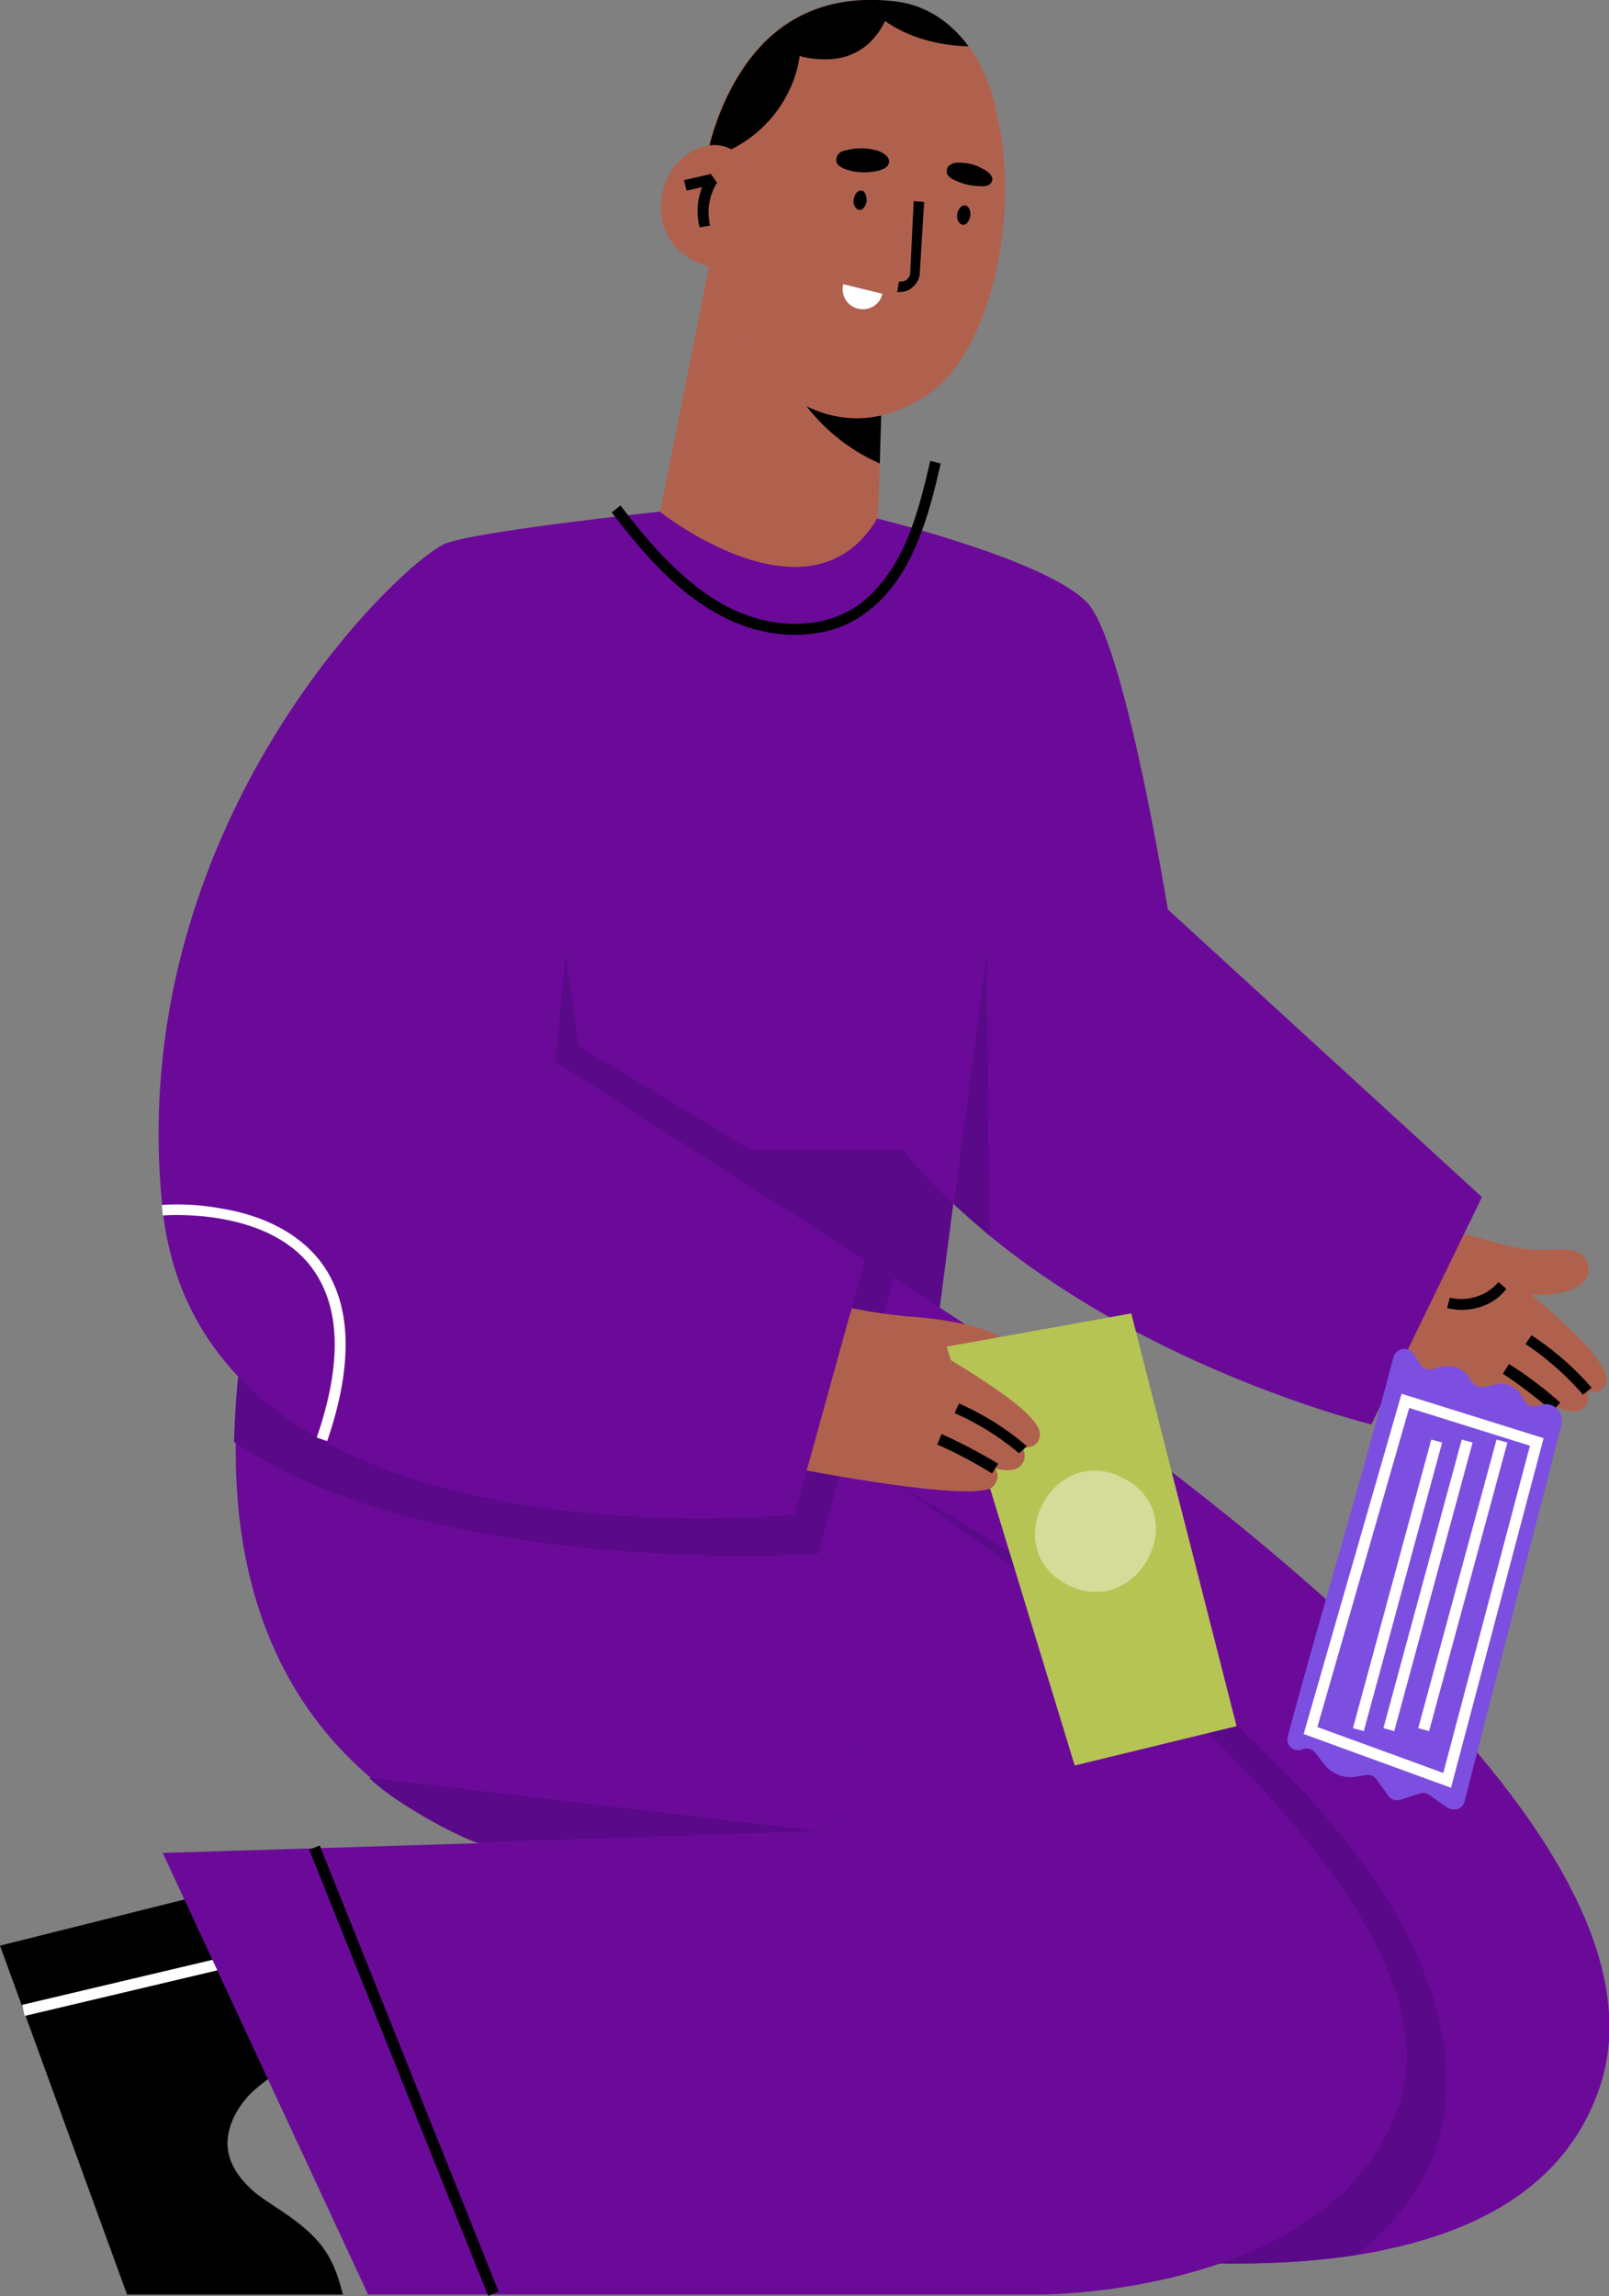
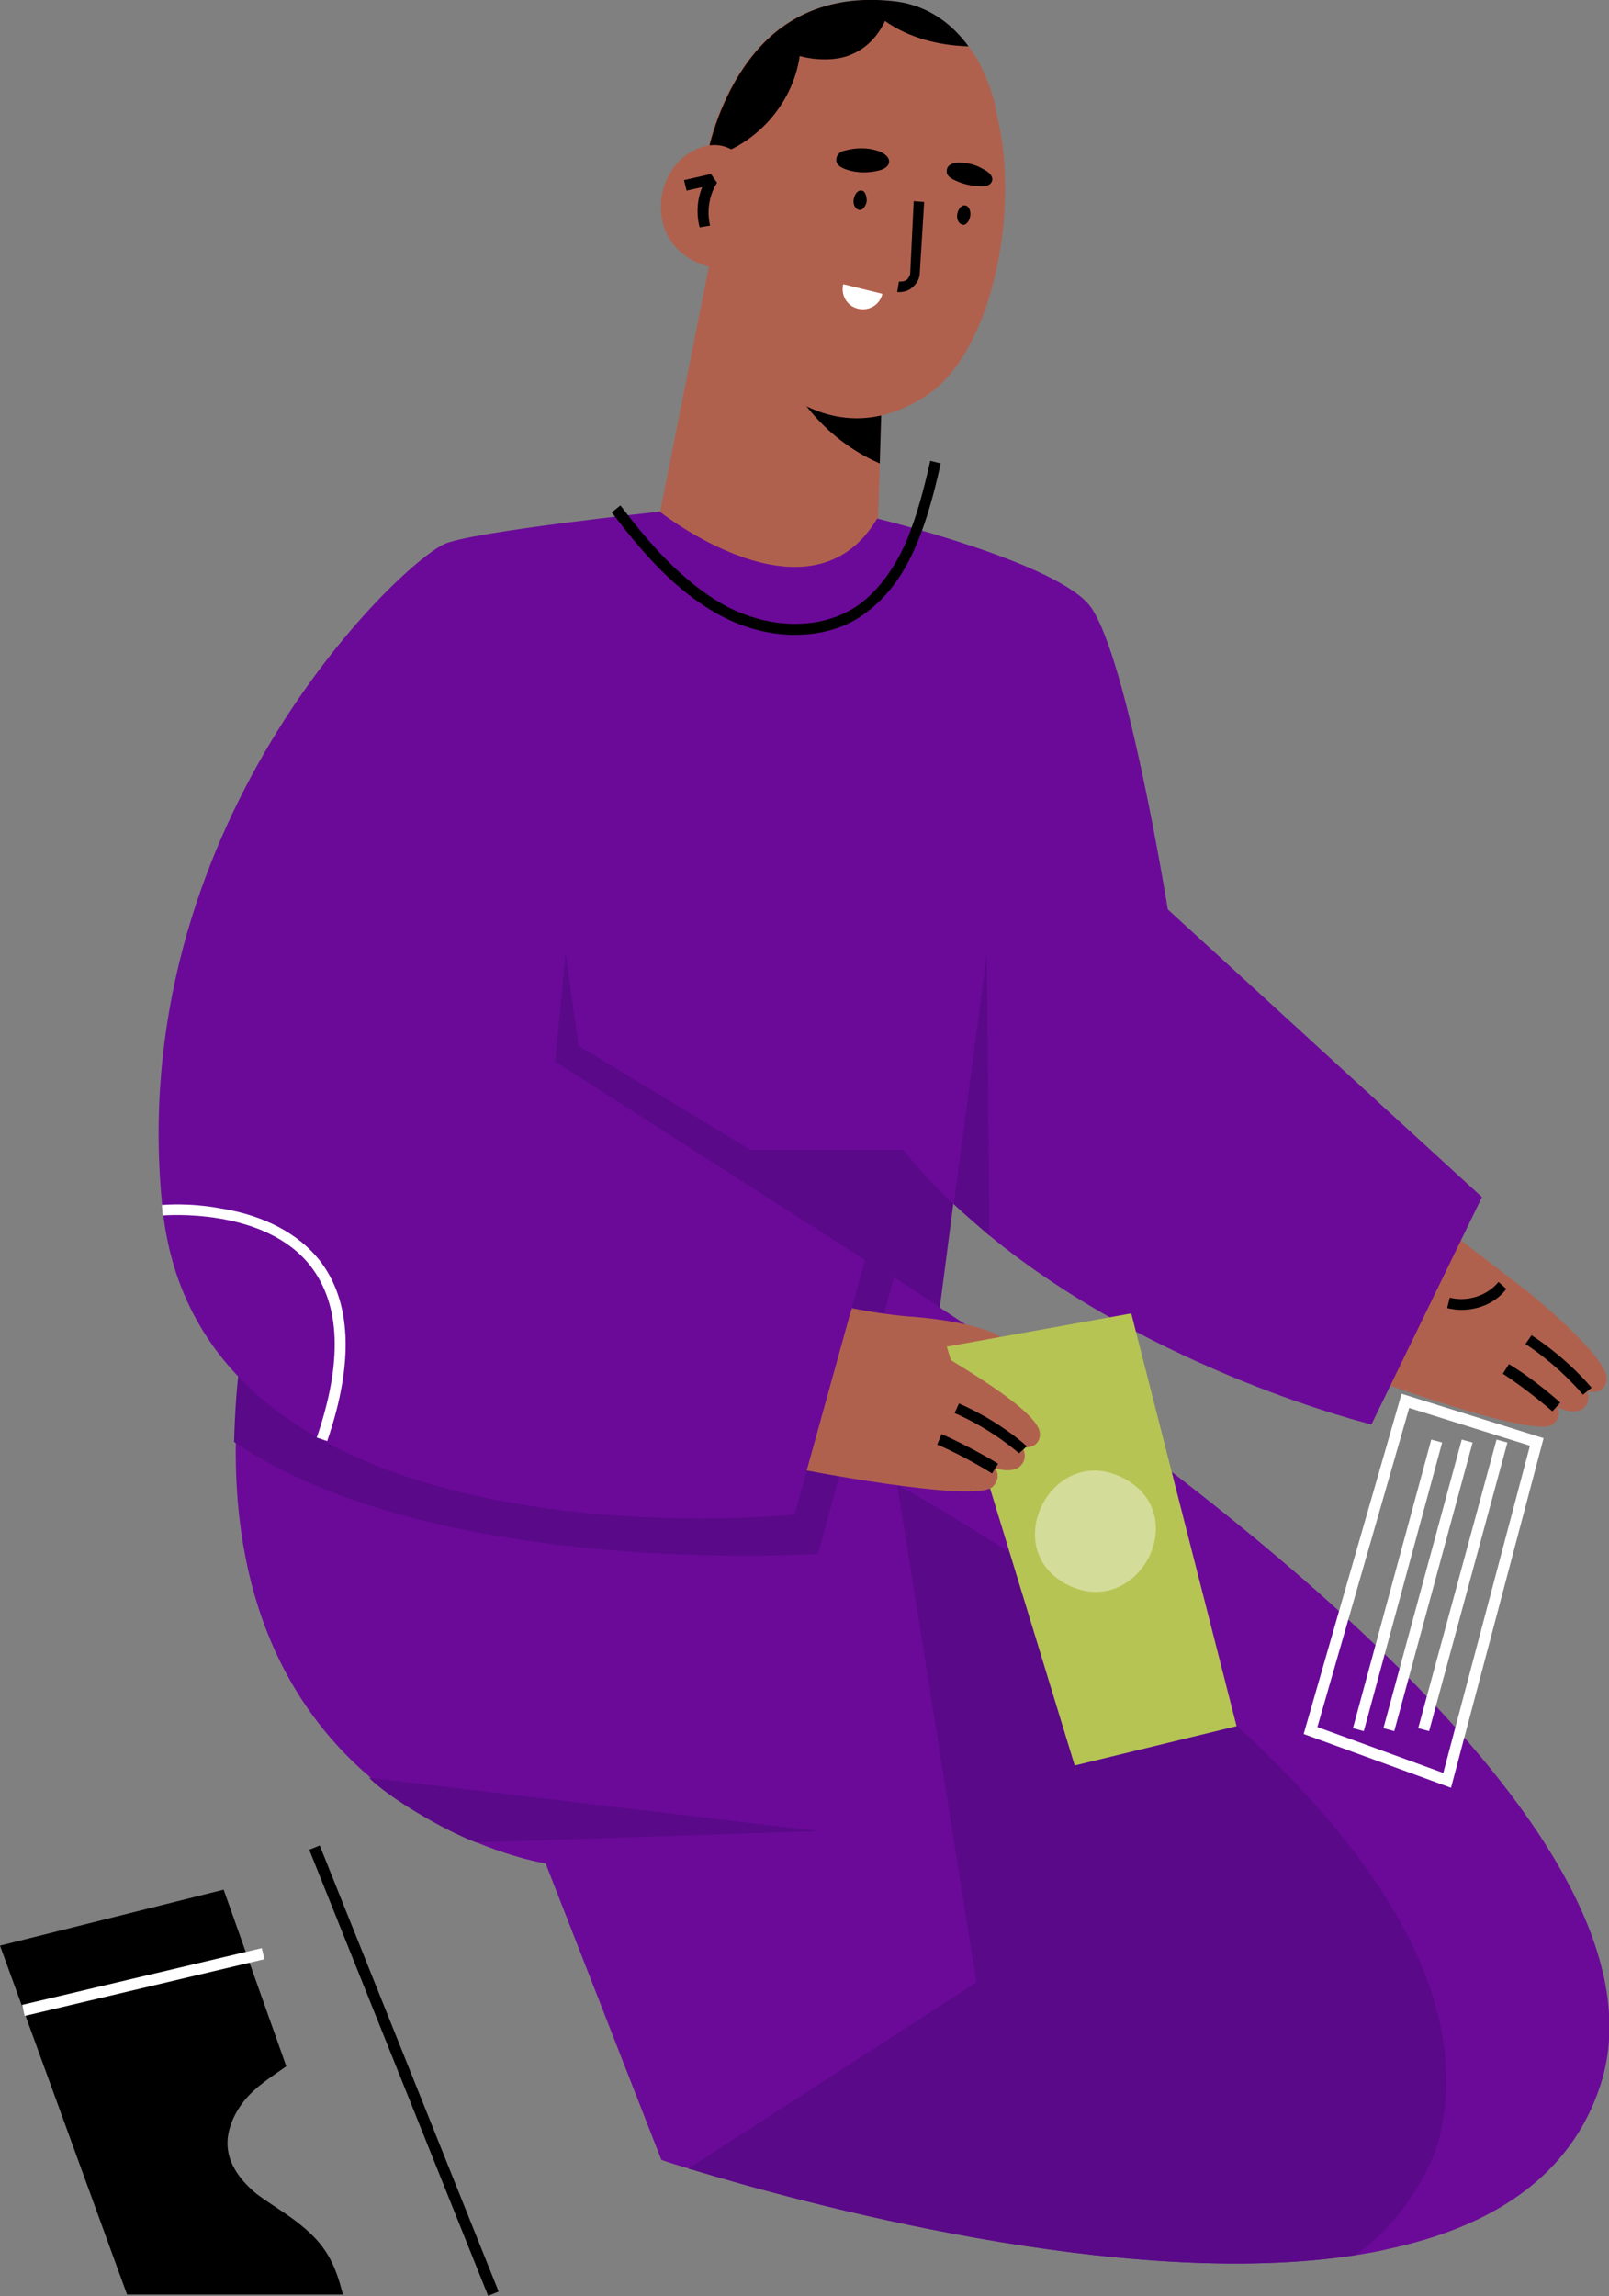
<svg xmlns="http://www.w3.org/2000/svg" width="143" height="204" viewBox="0 0 143 204" fill="none">
  <rect x="0" y="0" width="143" height="204" fill="#808080" stroke="none" />
  <g clip-path="url(#clip0_1606_2904)">
    <path d="M87.935 82.346L83.526 116.139V116.216L78.809 115.828L53.287 113.653L32.715 111.944L36.968 96.329L42.536 75.276L87.935 82.346Z" fill="#5A0989" />
    <path d="M128.074 108.836L120.804 122.12C120.804 122.12 136.272 127.869 137.973 126.548C138.978 125.772 138.36 124.995 138.36 124.995C138.36 124.995 139.829 125.772 140.68 125.15C141.453 124.529 141.067 123.596 141.067 123.596C141.067 123.596 142.459 124.062 142.768 122.742C143.155 121.344 139.597 117.925 135.962 114.896" fill="#B0614E" />
    <path d="M140.68 123.907C140.68 123.907 138.746 121.499 135.575 119.401L136.117 118.625C139.442 120.8 141.376 123.208 141.453 123.286L140.68 123.907Z" fill="black" />
    <path d="M137.973 125.383C137.973 125.383 135.73 123.441 133.565 122.043L134.106 121.188C136.426 122.586 138.592 124.529 138.669 124.606L137.973 125.383Z" fill="black" />
    <path d="M129.852 116.372C129.466 116.372 129.002 116.294 128.615 116.216L128.847 115.284C130.394 115.673 132.173 115.129 133.178 113.886L133.874 114.507C132.946 115.75 131.399 116.372 129.852 116.372Z" fill="black" />
-     <path d="M135.962 114.973C138.282 115.284 141.608 114.507 141.144 112.41C140.603 110.235 137.973 111.322 135.343 110.934C132.791 110.545 128.074 108.914 128.074 108.914" fill="#B0614E" />
    <path d="M80.278 52.127L70.533 58.652L57.463 51.505L63.186 22.762L73.163 29.598L78.422 33.172L78.19 41.251L78.035 46.067L80.278 52.127Z" fill="#B0614E" />
    <path d="M73.163 29.598L78.422 33.171L78.19 41.173C74.091 39.386 70.765 35.89 69.219 31.695C70.611 30.996 71.848 30.297 73.163 29.598Z" fill="black" />
    <path d="M82.366 35.114C73.24 41.173 66.512 31.851 66.512 31.851L63.186 16.858L62.954 16.314L62.799 15.537L62.645 14.682C62.645 14.682 62.645 14.605 62.645 14.527V14.449C62.645 14.372 62.645 14.294 62.722 14.139C62.722 14.061 62.722 14.061 62.722 13.983C62.722 13.828 62.799 13.673 62.799 13.517C62.799 13.362 62.877 13.207 62.954 13.051C63.495 10.798 64.965 6.526 68.136 3.496C70.688 1.088 74.4 -0.544 79.737 0.155C82.444 0.544 84.532 2.02 86.078 4.117C86.31 4.428 86.542 4.817 86.775 5.127C86.929 5.36 87.007 5.593 87.161 5.826C87.239 5.982 87.316 6.215 87.393 6.37C87.393 6.448 87.471 6.448 87.471 6.526C87.857 7.38 88.167 8.235 88.399 9.167C88.399 9.167 88.399 9.167 88.399 9.245C88.476 9.4 88.476 9.478 88.476 9.633C88.631 10.332 88.785 11.109 88.94 11.808C90.409 20.664 87.625 31.695 82.366 35.114Z" fill="#B0614E" />
    <path d="M79.969 25.947C79.891 25.947 79.814 25.947 79.737 25.947L79.891 25.015C80.123 25.015 80.355 25.015 80.587 24.859C80.742 24.704 80.897 24.471 80.897 24.238L81.206 17.868L82.134 17.945L81.747 24.238C81.747 24.782 81.438 25.248 81.051 25.558C80.819 25.791 80.355 25.947 79.969 25.947Z" fill="black" />
    <path d="M77.03 17.868C76.952 18.334 76.643 18.722 76.334 18.644C76.024 18.567 75.792 18.178 75.87 17.712C75.947 17.246 76.256 16.858 76.566 16.935C76.875 16.935 77.03 17.401 77.03 17.868Z" fill="black" />
    <path d="M86.233 19.188C86.156 19.654 85.846 20.043 85.537 19.965C85.228 19.887 84.996 19.499 85.073 19.033C85.15 18.567 85.46 18.178 85.769 18.256C86.078 18.256 86.31 18.722 86.233 19.188Z" fill="black" />
    <path d="M75.483 13.284C75.251 13.362 74.942 13.362 74.71 13.517C74.478 13.673 74.323 13.906 74.323 14.216C74.323 14.682 74.787 14.916 75.251 15.071C76.179 15.382 77.184 15.382 78.112 15.149C78.422 15.071 78.808 14.916 78.963 14.605C79.273 13.906 78.267 13.44 77.88 13.362C77.107 13.129 76.256 13.129 75.483 13.284Z" fill="black" />
    <path d="M85.228 14.45C84.996 14.45 84.764 14.45 84.532 14.605C84.3 14.682 84.145 14.916 84.145 15.149C84.068 15.537 84.454 15.848 84.841 16.003C85.614 16.392 86.465 16.547 87.316 16.547C87.625 16.547 87.935 16.469 88.089 16.236C88.476 15.692 87.703 15.149 87.316 14.993C86.697 14.605 85.924 14.45 85.228 14.45Z" fill="black" />
    <path d="M78.422 26.102C78.19 27.112 77.184 27.656 76.256 27.423C75.251 27.19 74.71 26.18 74.942 25.248" fill="white" />
    <path d="M86.078 4.117C83.371 4.04 80.742 3.341 78.654 1.864C78.035 3.185 77.03 4.273 75.715 4.817C74.4 5.438 72.389 5.36 71.075 4.972C70.456 9.322 67.053 13.051 62.799 14.061C62.799 14.061 62.799 14.061 62.799 13.983C62.799 13.828 62.877 13.673 62.877 13.517C62.877 13.362 62.954 13.207 63.031 13.051C63.573 10.798 65.042 6.526 68.213 3.496C70.765 1.088 74.478 -0.544 79.814 0.155C82.443 0.544 84.532 2.02 86.078 4.117Z" fill="black" />
    <path d="M66.357 14.682C65.893 13.673 64.81 12.973 63.727 12.896C62.645 12.818 61.562 13.284 60.711 13.983C58.778 15.615 58.159 18.644 59.319 20.897C60.479 23.15 63.341 24.315 65.738 23.694" fill="#B0614E" />
    <path d="M62.181 20.198C61.871 19.033 61.949 17.712 62.413 16.625L61.021 16.935L60.789 16.003L63.186 15.459L63.727 16.236C63.031 17.324 62.799 18.722 63.109 20.043L62.181 20.198Z" fill="black" />
    <path d="M131.709 106.35L121.886 126.548C121.886 126.548 102.706 121.887 87.935 109.768C86.852 108.836 85.769 107.904 84.764 106.972C83.14 105.496 81.67 103.864 80.278 102.155H32.715L58.623 45.446C58.623 45.446 72.003 56.088 77.958 46.067C77.958 46.067 94.276 50.029 96.983 53.991C100.232 58.652 103.789 80.792 103.789 80.792L131.709 106.35Z" fill="#6B0A99" />
    <path d="M19.876 167.877L0 172.849L11.291 203.845H30.472C29.776 201.048 28.925 199.417 26.682 197.63C25.445 196.62 24.052 195.843 22.815 194.911C21.578 193.901 20.495 192.58 20.263 191.027C20.031 189.473 20.727 187.842 21.732 186.599C22.738 185.356 24.13 184.501 25.445 183.569" fill="black" />
    <path d="M142.227 185.278C139.52 193.513 132.405 197.863 123.356 199.805C122.428 200.038 121.422 200.193 120.494 200.349C99.767 203.534 71.075 195.61 61.794 192.813C61.639 192.736 61.407 192.736 61.253 192.658C59.628 192.192 58.778 191.881 58.778 191.881L48.492 165.546C48.492 165.546 43.929 164.847 38.515 161.817C36.736 160.807 34.803 159.564 32.946 157.933C26.527 152.495 20.727 143.328 20.959 128.102C21.036 125.461 21.191 122.742 21.655 119.712L53.441 113.653L73.549 109.846C73.549 109.846 75.792 111.167 79.582 113.575C80.819 114.352 82.134 115.206 83.604 116.216C104.33 129.811 149.651 162.594 142.227 185.278Z" fill="#6B0A99" />
    <path d="M23.269 173.071L1.964 178.112L2.195 179.095L23.5 174.054L23.269 173.071Z" fill="white" />
    <path d="M61.175 192.658C61.33 192.736 61.562 192.736 61.717 192.813C70.997 195.61 99.69 203.534 120.417 200.349C124.361 197.708 127.223 192.813 127.919 189.939C134.957 161.507 79.737 131.909 79.737 131.909L86.775 176.111L61.175 192.658Z" fill="#5A0989" />
-     <path d="M79.737 131.909C79.737 131.909 131.012 165.468 124.439 186.676C119.025 203.845 92.652 203.845 92.652 203.845H32.714L14.462 164.614L75.019 162.75" fill="#6B0A99" />
    <path d="M32.792 157.933C34.571 159.72 39.288 162.516 42.304 163.682L72.776 162.672L32.792 157.933Z" fill="#5A0989" />
    <path d="M79.427 113.575L78.808 115.828L72.699 138.046C72.699 138.046 38.747 140.299 20.804 128.102C20.881 125.461 21.036 122.742 21.5 119.712L53.287 113.653L73.395 109.846C73.472 109.846 75.715 111.167 79.427 113.575Z" fill="#5A0989" />
    <path d="M80.201 110.312L79.427 113.575C75.715 111.167 73.395 109.846 73.395 109.846L53.287 113.653L32.715 111.944L36.891 96.329L50.27 84.676L51.431 92.911L80.201 110.312Z" fill="#5A0989" />
-     <path d="M137.2 124.762L136.503 124.917C136.117 124.995 135.73 124.839 135.498 124.451L135.111 123.829C134.647 123.13 133.797 122.82 132.946 122.975L131.94 123.208C131.554 123.286 131.09 123.13 130.858 122.82L130.548 122.353C130.007 121.577 129.079 121.188 128.151 121.421L127.3 121.654C126.913 121.732 126.449 121.577 126.217 121.188C126.063 120.955 125.908 120.644 125.676 120.334C125.212 119.557 124.052 119.712 123.82 120.644L123.511 121.81C120.417 133.54 117.555 142.707 114.462 154.204C114.23 154.981 114.926 155.68 115.699 155.447L115.854 155.369C116.241 155.292 116.627 155.369 116.937 155.758L117.71 156.768C118.329 157.545 119.412 158.011 120.417 157.855L121.345 157.7C121.732 157.622 122.118 157.778 122.35 158.088L123.356 159.487C123.588 159.875 124.052 160.031 124.516 159.875L126.14 159.331C126.449 159.254 126.759 159.254 127.068 159.487L128.615 160.574C129.234 160.963 130.007 160.73 130.162 160.031L138.824 126.393C138.901 125.461 138.128 124.606 137.2 124.762Z" fill="#7D4FE0" />
    <path d="M84.454 120.955C87.316 121.81 89.172 121.11 89.404 119.557C89.559 118.314 85.15 117.304 81.283 116.993C78.654 116.838 75.715 116.216 75.715 116.216" fill="#B0614E" />
    <path d="M95.514 156.845L109.899 153.35L100.541 116.682L84.145 119.635L95.514 156.845Z" fill="#B6C454" />
    <g opacity="0.4">
      <path d="M100.077 131.443C93.658 127.791 88.476 137.657 94.972 140.842C101.082 143.794 105.955 134.783 100.077 131.443Z" fill="white" />
    </g>
    <path d="M75.715 116.216L70.611 130.433C70.611 130.433 86.775 133.618 88.244 132.064C89.095 131.132 88.399 130.433 88.399 130.433C88.399 130.433 90.023 130.976 90.719 130.2C91.415 129.5 90.873 128.568 90.873 128.568C90.873 128.568 92.343 128.801 92.42 127.481C92.575 126.005 88.553 123.286 84.454 120.8" fill="#B0614E" />
    <path d="M90.564 129.112C90.564 129.112 88.244 127.015 84.841 125.538L85.228 124.684C88.785 126.238 91.105 128.335 91.26 128.491L90.564 129.112Z" fill="black" />
    <path d="M88.167 130.899C88.167 130.899 85.692 129.345 83.294 128.335L83.681 127.403C86.156 128.491 88.631 129.967 88.708 130.044L88.167 130.899Z" fill="black" />
    <path d="M50.27 84.676L49.342 94.309L76.875 111.944L70.611 134.55C70.611 134.55 18.02 139.988 14.462 107.516C10.827 73.645 35.344 50.184 39.52 48.32C41.918 47.232 58.7 45.446 58.7 45.446" fill="#6B0A99" />
    <path d="M87.935 109.769C86.852 108.836 85.769 107.904 84.764 106.972L87.703 84.754L87.935 109.769Z" fill="#5A0989" />
    <path d="M70.611 56.399C68.522 56.399 66.28 55.855 64.191 54.768C60.015 52.593 56.922 48.864 54.369 45.523L55.143 44.902C57.618 48.165 60.711 51.816 64.656 53.913C68.754 56.011 73.395 55.933 76.488 53.602C78.112 52.36 79.505 50.495 80.587 48.009C81.515 45.756 82.134 43.348 82.675 40.94L83.604 41.173C83.062 43.581 82.444 46.067 81.438 48.398C80.355 51.039 78.808 53.059 77.03 54.379C75.251 55.778 73.008 56.399 70.611 56.399Z" fill="black" />
    <path d="M29.08 128.024L28.151 127.714C30.472 120.955 30.24 115.906 27.61 112.488C23.511 107.205 14.54 107.982 14.463 107.982L14.385 107.05C14.463 107.05 16.783 106.817 19.644 107.36C23.511 107.982 26.527 109.613 28.384 111.944C31.245 115.595 31.477 121.033 29.08 128.024Z" fill="white" />
    <path d="M28.417 163.954L27.484 164.332L43.384 203.96L44.317 203.583L28.417 163.954Z" fill="black" />
    <path d="M124.903 124.451L116.473 153.738L128.615 158.166L136.581 128.102L124.903 124.451Z" stroke="white" stroke-miterlimit="10" />
    <path d="M127.687 128.024L120.726 153.66" stroke="white" stroke-miterlimit="10" />
    <path d="M130.394 128.024L123.433 153.66" stroke="white" stroke-miterlimit="10" />
    <path d="M133.487 128.024L126.527 153.66" stroke="white" stroke-miterlimit="10" />
  </g>
  <defs>
    <clipPath id="clip0_1606_2904">
      <rect width="143" height="204" fill="white" />
    </clipPath>
  </defs>
</svg>